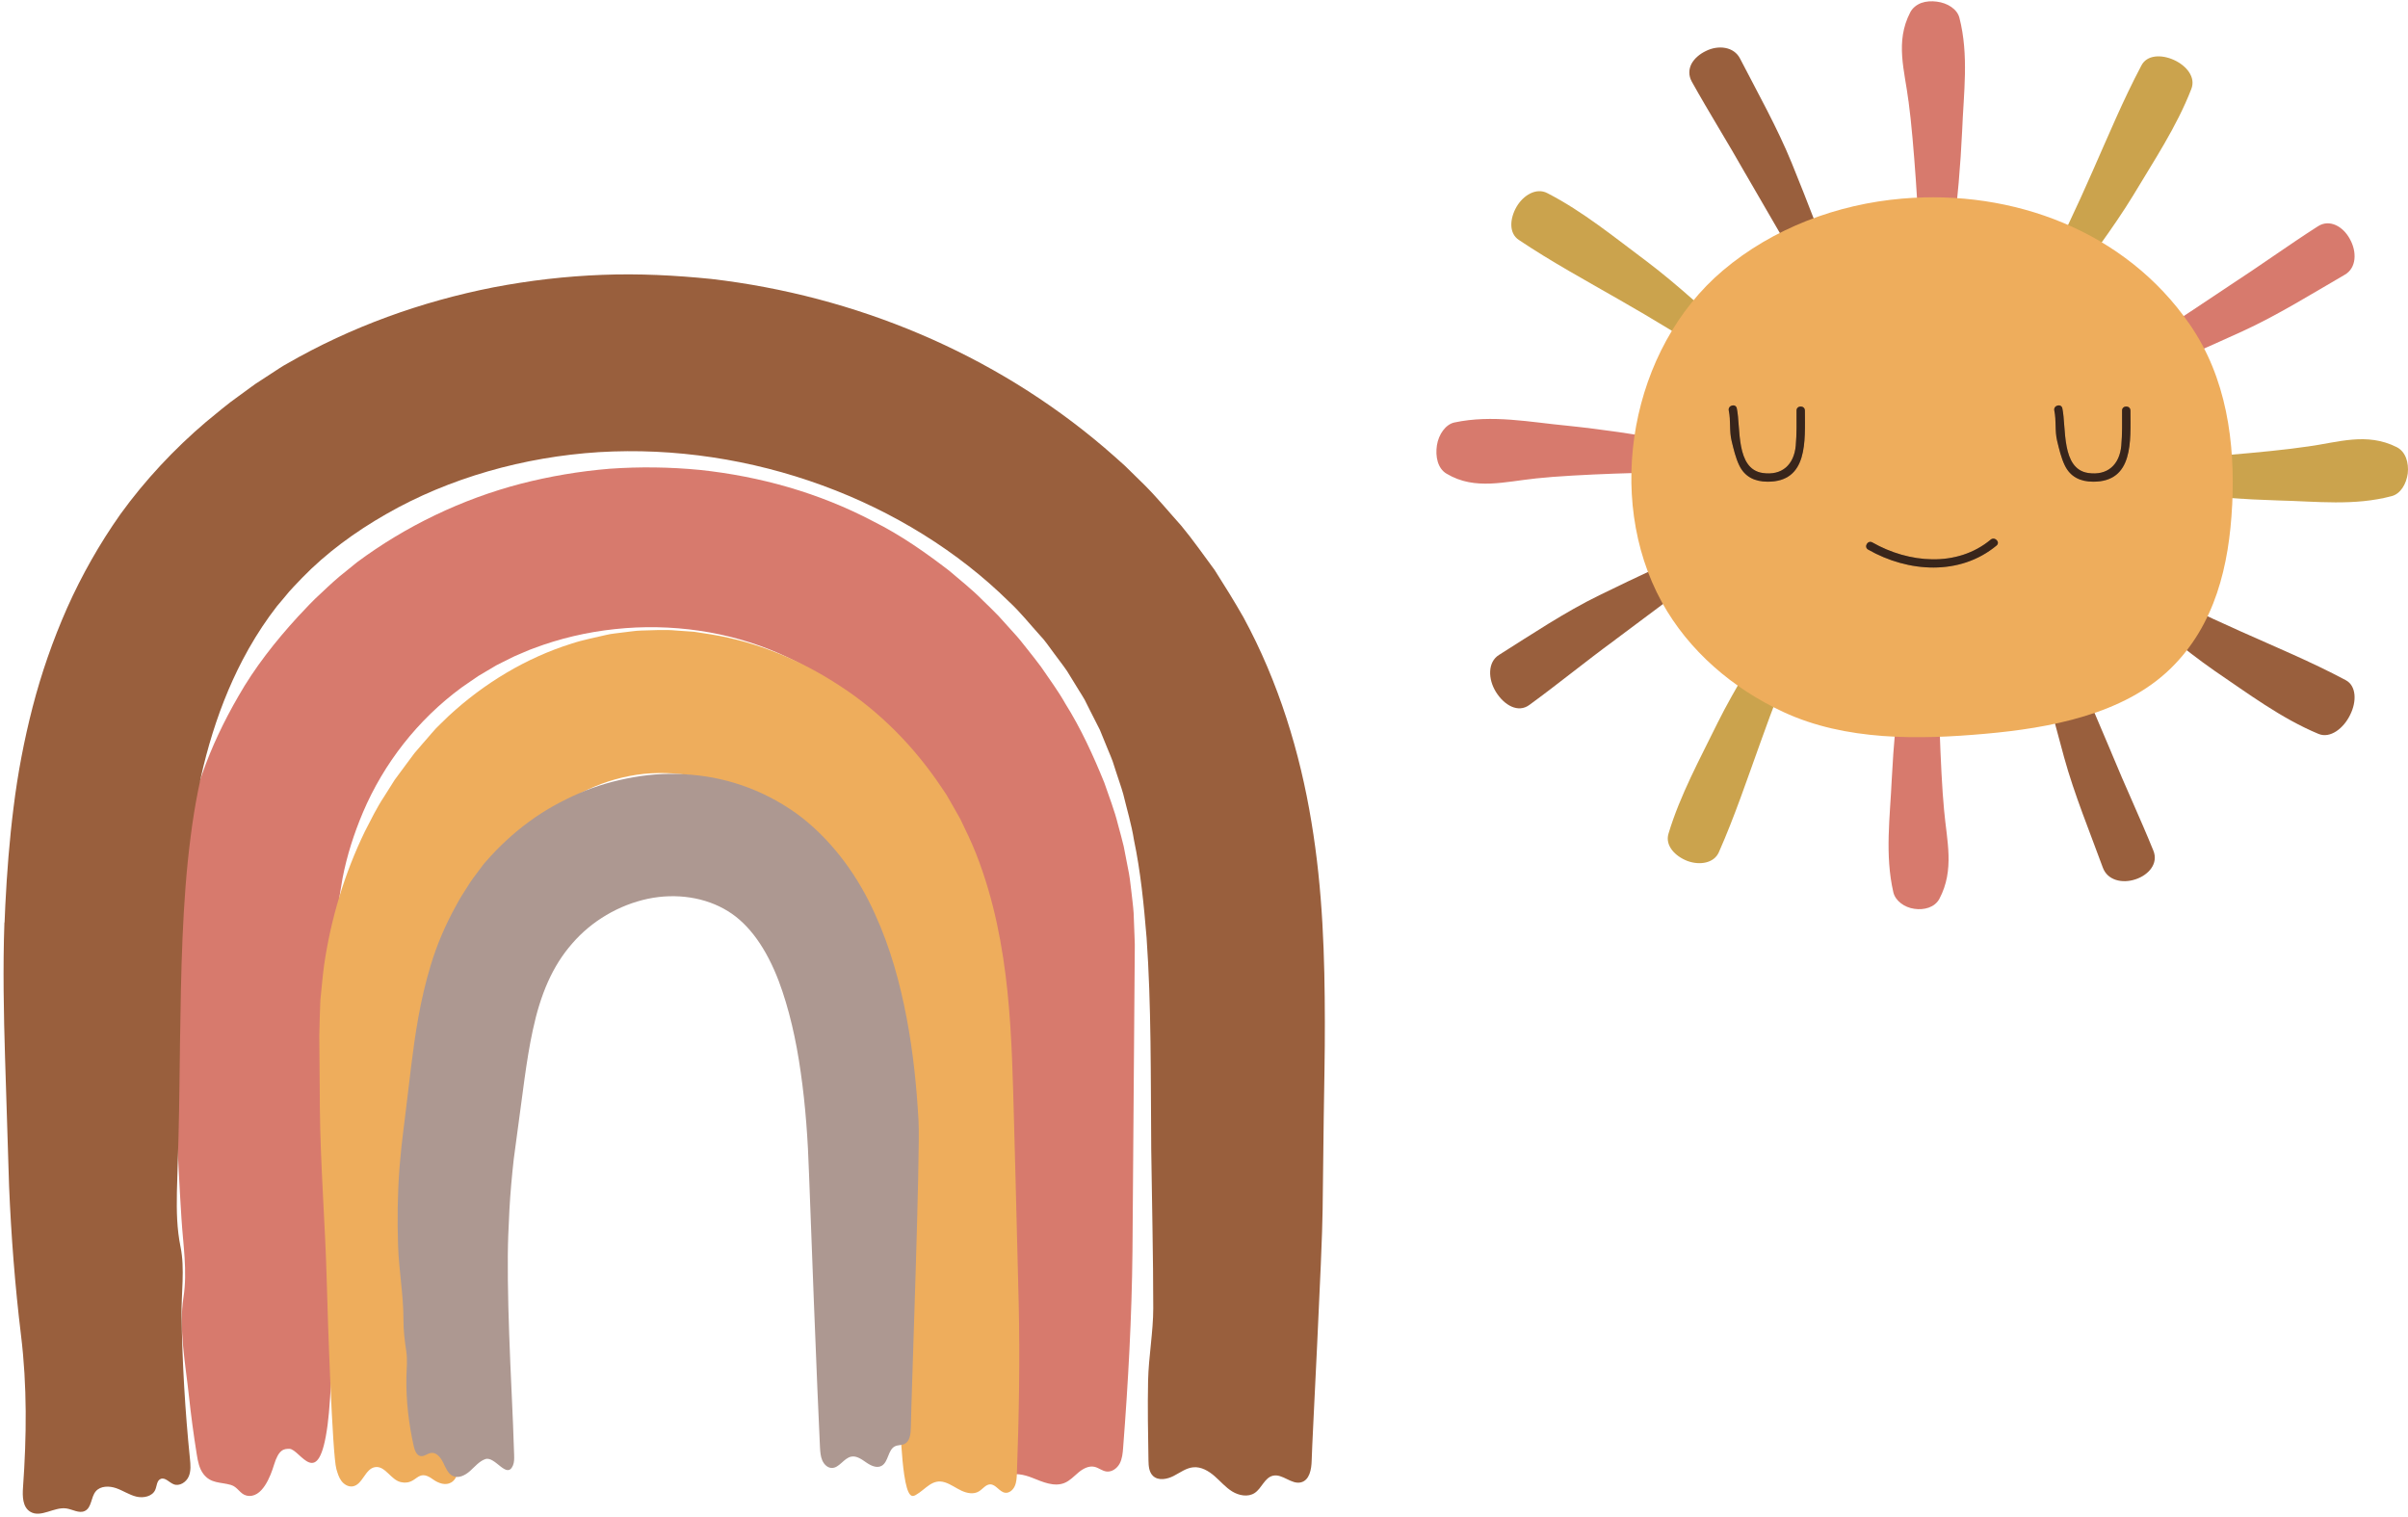
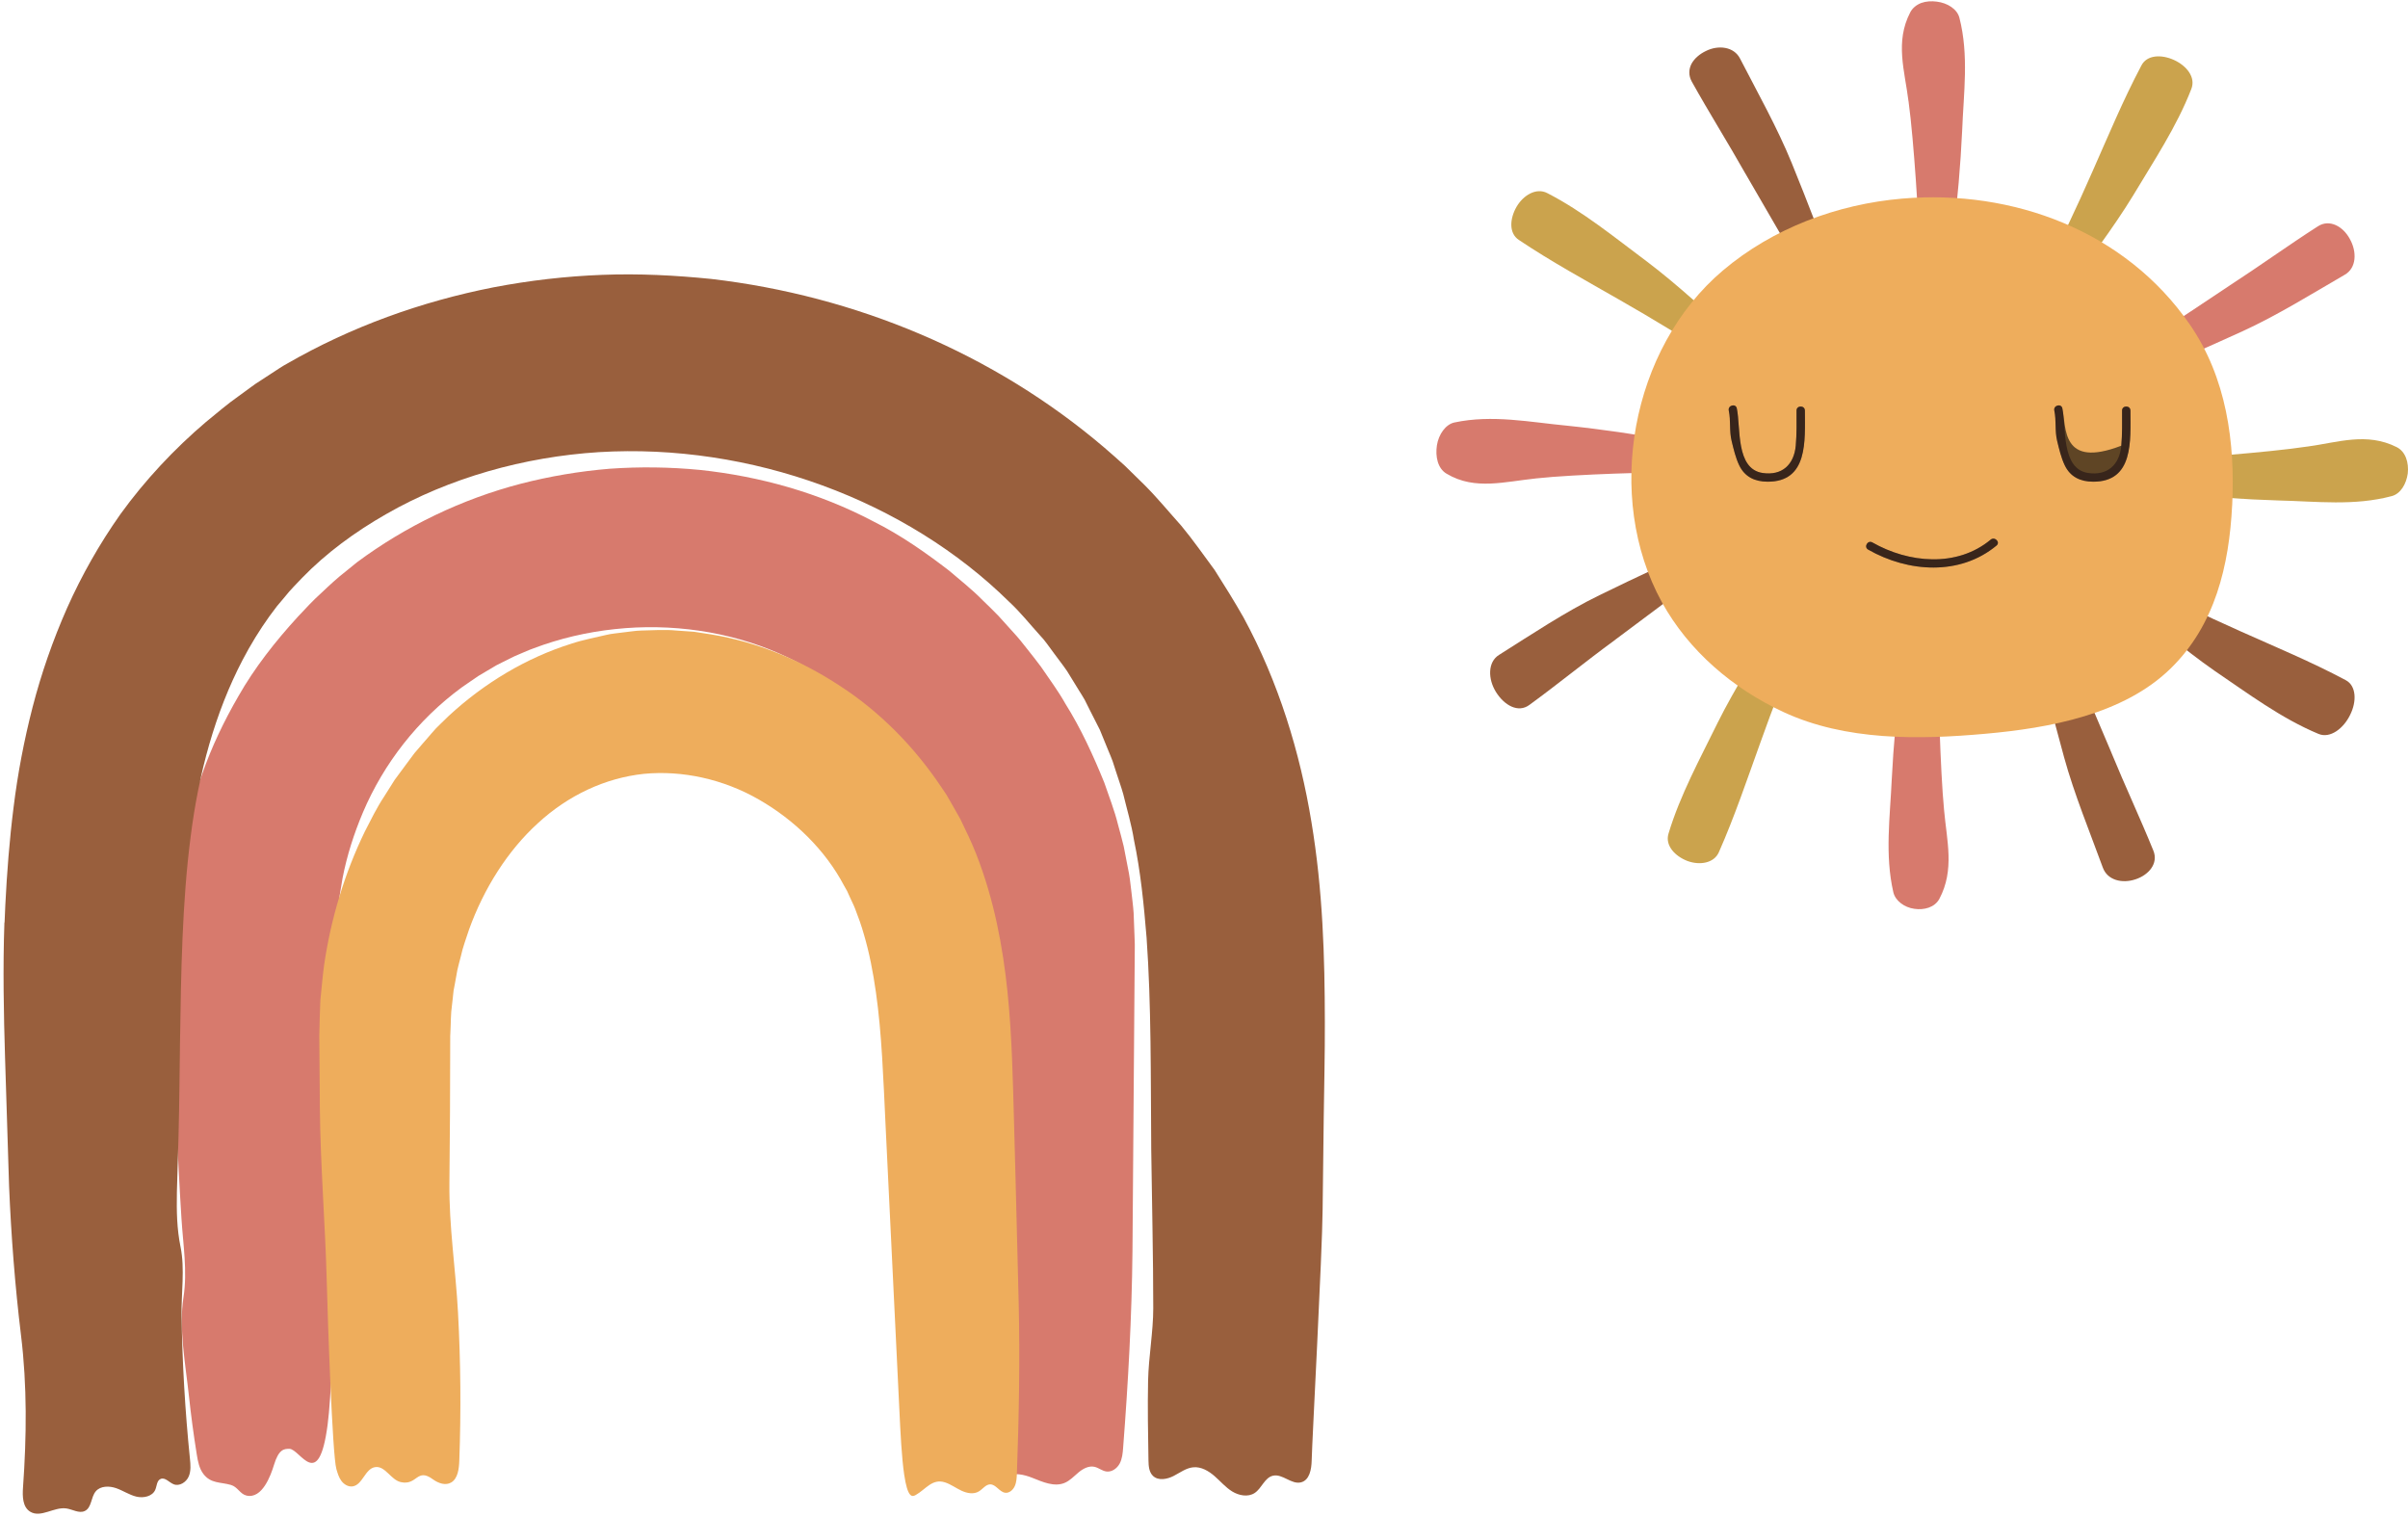
<svg xmlns="http://www.w3.org/2000/svg" width="462" height="291" viewBox="0 0 462 291" fill="none">
  <path d="M294.624 91.798C302.549 90.937 318.313 90.605 320.562 90.581C323.403 90.519 325.295 89.474 325.788 88.403C326.244 87.327 325.579 86.079 323.021 85.304C322.405 85.126 320.297 84.486 319.773 84.394C314.307 83.404 307.239 82.352 300.737 81.682C293.508 80.999 286.323 79.511 279.033 81.061C277.375 81.423 276.019 83.311 275.686 85.445C275.36 87.573 275.828 89.867 277.523 90.876C280.351 92.567 283.155 92.881 285.984 92.776C288.813 92.659 291.672 92.112 294.624 91.804V91.798Z" fill="#D77A6D" />
  <path d="M309.704 122.886C311.016 121.908 315.792 118.341 320.279 114.983C322.546 113.341 324.74 111.748 326.386 110.549C328.043 109.368 329.153 108.581 329.233 108.52C331.439 106.939 331.987 105.457 331.556 104.639C331.149 103.809 329.442 103.588 327.057 104.719L326.601 104.947C325.899 105.18 312.822 111.25 306.863 114.202C300.275 117.412 293.816 121.742 287.635 125.635C285.392 127 285.466 130.296 287.025 132.787C288.584 135.278 291.253 136.889 293.459 135.229C298.962 131.213 304.213 126.914 309.716 122.886H309.704Z" fill="#995F3D" />
  <path d="M345.816 121.883C347.702 117.136 344.085 114.903 341.373 118.968C341.077 119.202 340.72 119.436 340.455 119.872C337.318 125.02 332.813 132.117 329.572 138.623C326.189 145.536 322.337 152.553 320.118 159.951C319.428 162.226 321.369 164.274 323.748 165.191C326.133 166.07 328.863 165.609 329.781 163.512C332.801 156.673 335.168 149.625 337.688 142.639C340.184 135.647 342.821 128.722 345.816 121.89V121.883Z" fill="#CBA34D" />
  <path d="M372.993 155.437C372.229 147.535 371.89 131.76 371.859 129.522C371.81 126.65 370.51 124.798 369.142 124.319C367.755 123.894 366.251 124.577 365.506 127.142C365.333 127.763 364.741 129.878 364.674 130.401C363.928 135.893 363.281 143.008 362.954 149.509C362.628 156.753 361.605 163.985 363.256 171.193C363.638 172.829 365.376 174.108 367.268 174.366C369.16 174.655 371.188 174.114 372.087 172.46C375.051 166.876 373.505 161.304 372.993 155.425V155.437Z" fill="#D77A6D" />
  <path d="M405.113 144.447C404.478 142.947 402.155 137.473 399.967 132.326C397.841 127.154 395.856 122.314 395.776 122.129C394.778 119.651 393.176 118.802 391.962 119.177C390.742 119.54 389.774 121.17 390.483 123.759L390.624 124.251C390.698 125.001 394.242 138.949 396.029 145.339C397.964 152.368 400.928 159.564 403.436 166.427C404.324 168.924 407.189 169.551 409.691 168.721C412.194 167.915 414.172 165.707 413.143 163.198C410.585 156.895 407.689 150.739 405.107 144.447H405.113Z" fill="#995F3D" />
  <path d="M409.71 111.324C408.558 110.715 407.559 110.463 406.801 110.432C406.025 110.377 405.489 110.549 405.211 110.857C404.669 111.459 405.137 112.708 407.005 114.307C407.226 114.602 407.442 114.946 407.837 115.266C412.539 119.054 418.911 124.552 424.882 128.697C431.26 133.015 437.645 137.824 444.837 140.813C447.068 141.747 449.643 139.755 450.894 137.166C452.195 134.577 452.09 131.582 450.063 130.505C443.456 126.975 436.579 124.14 429.788 121.09C422.99 118.07 416.298 114.842 409.71 111.324Z" fill="#995F3D" />
  <path d="M442.717 85.673C434.829 86.866 419.089 87.949 416.846 88.084C413.993 88.275 412.206 89.523 411.768 90.753C411.3 91.995 412.175 93.342 414.708 93.982C415.33 94.129 417.469 94.646 417.992 94.701C423.508 95.316 430.65 95.833 437.17 96.023C444.436 96.189 451.702 97.112 458.9 95.181C460.576 94.732 461.679 92.862 461.956 90.833C462.178 88.803 461.568 86.657 459.824 85.784C454.068 82.9 448.602 84.874 442.717 85.679V85.673Z" fill="#CBA34D" />
  <path d="M427.736 54.813C426.374 55.717 421.419 59.013 416.76 62.113C412.064 65.151 407.67 67.992 407.504 68.103C406.37 68.816 405.692 69.603 405.341 70.311C404.959 71.03 404.928 71.676 405.199 72.156C405.674 73.14 407.374 73.595 409.809 72.506L410.271 72.291C410.986 72.082 424.217 66.35 430.25 63.558C436.893 60.52 443.524 56.387 449.841 52.728C452.146 51.431 452.213 48.306 450.858 45.883C449.557 43.436 446.944 41.966 444.695 43.43C438.964 47.113 433.442 51.105 427.729 54.813H427.736Z" fill="#D77A6D" />
  <path d="M391.869 52.986C390.704 55.268 390.982 57.076 391.863 57.716C392.757 58.349 394.254 58.097 395.801 56.148C396.121 55.926 396.497 55.711 396.805 55.299C400.373 50.422 405.476 43.719 409.248 37.532C413.198 30.927 417.61 24.334 420.42 17.096C422.257 12.477 412.945 8.308 410.819 12.625C407.319 19.236 404.478 26.105 401.47 32.883C398.488 39.678 395.345 46.388 391.869 52.986Z" fill="#CBA34D" />
  <path d="M366.171 19.421C367.256 27.311 368.125 43.03 368.23 45.275C368.384 48.153 369.61 49.862 370.83 50.385C371.446 50.631 372.087 50.508 372.66 50.035C373.227 49.592 373.739 48.755 374.066 47.489C374.22 46.867 374.762 44.746 374.83 44.223C375.526 38.725 376.161 31.61 376.457 25.109C376.734 17.858 377.782 10.626 375.933 3.412C375.501 1.727 373.634 0.565 371.594 0.313C370.578 0.178 369.524 0.239 368.618 0.565C367.712 0.916 366.954 1.512 366.504 2.361C363.546 8.056 365.438 13.541 366.165 19.427L366.171 19.421Z" fill="#D77A6D" />
  <path d="M334.865 33.288C335.685 34.697 338.661 39.838 341.465 44.672C344.22 49.543 346.796 54.1 346.895 54.278C348.201 56.621 349.939 57.267 351.042 56.732C352.188 56.283 352.817 54.549 351.819 52.058L351.621 51.59C351.455 50.859 346.291 37.421 343.764 31.284C341.016 24.537 337.207 17.76 333.861 11.266C332.684 8.917 329.652 8.597 327.285 9.79C326.102 10.356 325.079 11.223 324.531 12.244C323.995 13.289 323.939 14.488 324.592 15.669C327.902 21.616 331.525 27.372 334.865 33.295V33.288Z" fill="#995F3D" />
  <path d="M329.64 69.142C331.821 70.569 333.608 70.44 334.342 69.603C335.161 68.829 334.989 67.199 333.22 65.477C333.029 65.132 332.881 64.745 332.499 64.401C328.019 60.366 321.869 54.629 316.063 50.244C309.864 45.625 303.732 40.57 296.842 37.04C294.741 35.958 292.245 37.452 290.951 39.703C289.657 41.966 289.466 44.752 291.401 46.031C297.613 50.201 304.163 53.761 310.609 57.47C317.074 61.16 323.44 64.997 329.64 69.148V69.142Z" fill="#CBA34D" />
  <path d="M428.259 96.964C427.686 108.483 424.999 119.922 416.464 128.255C407.393 137.117 393.114 139.693 380.943 140.782C368.113 141.932 354.099 142.153 342.18 136.618C332.505 132.129 323.982 124.897 318.83 115.506C307.744 95.304 312.884 66.873 330.533 51.916C340.128 43.786 352.49 39.168 364.97 38.104C386.187 36.296 407.756 44.297 420.143 62.267C427.175 72.469 428.863 84.837 428.266 96.976L428.259 96.964Z" fill="#EEAD5C" />
  <path d="M408.743 78.767C408.743 77.74 407.14 77.74 407.14 78.767C407.14 81.006 407.196 83.281 406.992 85.513C406.66 89.142 404.373 91.307 400.62 90.747C395.438 89.966 396.461 82.02 395.684 78.349C395.468 77.346 393.928 77.771 394.143 78.773C394.556 80.71 394.211 82.66 394.692 84.616C395.062 86.135 395.456 87.844 396.14 89.265C397.212 91.503 399.135 92.407 401.576 92.42C409.408 92.457 408.749 84.523 408.749 78.773L408.743 78.767Z" fill="#8B5D43" />
-   <path d="M408.743 78.767C408.743 77.74 407.14 77.74 407.14 78.767C407.14 81.006 407.196 83.281 406.992 85.513C406.66 89.142 404.373 91.307 400.62 90.747C395.438 89.966 396.461 82.02 395.684 78.349C395.468 77.346 393.928 77.771 394.143 78.773C394.556 80.71 394.211 82.66 394.692 84.616C395.062 86.135 395.456 87.844 396.14 89.265C397.212 91.503 399.135 92.407 401.576 92.42C409.408 92.457 408.749 84.523 408.749 78.773L408.743 78.767Z" fill="black" fill-opacity="0.6" />
+   <path d="M408.743 78.767C408.743 77.74 407.14 77.74 407.14 78.767C407.14 81.006 407.196 83.281 406.992 85.513C395.438 89.966 396.461 82.02 395.684 78.349C395.468 77.346 393.928 77.771 394.143 78.773C394.556 80.71 394.211 82.66 394.692 84.616C395.062 86.135 395.456 87.844 396.14 89.265C397.212 91.503 399.135 92.407 401.576 92.42C409.408 92.457 408.749 84.523 408.749 78.773L408.743 78.767Z" fill="black" fill-opacity="0.6" />
  <path d="M346.285 78.767C346.285 77.74 344.682 77.74 344.682 78.767C344.682 81.006 344.738 83.281 344.534 85.513C344.202 89.142 341.915 91.307 338.162 90.747C332.98 89.966 334.003 82.02 333.226 78.349C333.01 77.346 331.47 77.771 331.685 78.773C332.098 80.71 331.753 82.66 332.234 84.616C332.604 86.135 332.998 87.844 333.682 89.265C334.754 91.503 336.677 92.407 339.118 92.42C346.95 92.457 346.291 84.523 346.291 78.773L346.285 78.767Z" fill="#8B5D43" />
  <path d="M346.285 78.767C346.285 77.74 344.682 77.74 344.682 78.767C344.682 81.006 344.738 83.281 344.534 85.513C344.202 89.142 341.915 91.307 338.162 90.747C332.98 89.966 334.003 82.02 333.226 78.349C333.01 77.346 331.47 77.771 331.685 78.773C332.098 80.71 331.753 82.66 332.234 84.616C332.604 86.135 332.998 87.844 333.682 89.265C334.754 91.503 336.677 92.407 339.118 92.42C346.95 92.457 346.291 84.523 346.291 78.773L346.285 78.767Z" fill="black" fill-opacity="0.6" />
  <path d="M381.917 103.551C375.44 108.92 366.184 108.041 359.232 104.074C358.339 103.563 357.531 104.941 358.425 105.451C366.067 109.812 375.995 110.525 383.051 104.677C383.846 104.019 382.706 102.893 381.917 103.545V103.551Z" fill="#8B5D43" />
  <path d="M381.917 103.551C375.44 108.92 366.184 108.041 359.232 104.074C358.339 103.563 357.531 104.941 358.425 105.451C366.067 109.812 375.995 110.525 383.051 104.677C383.846 104.019 382.706 102.893 381.917 103.545V103.551Z" fill="black" fill-opacity="0.6" />
  <path d="M33.429 197.102C33.429 196.266 33.417 195.43 33.41 194.599C33.38 189.956 33.343 185.313 33.312 180.682C33.386 177.958 33.349 175.233 33.645 172.521C33.774 171.162 33.848 169.803 34.033 168.45L34.637 164.397C35.574 159.016 36.874 153.678 38.784 148.525C40.584 143.334 42.981 138.34 45.748 133.562C48.835 128.126 52.866 123.003 57.167 118.31C58.628 116.748 60.064 115.192 61.647 113.772C63.188 112.308 64.741 110.863 66.423 109.559C67.126 108.993 67.829 108.421 68.519 107.862C77.837 100.937 88.633 95.759 99.868 92.825C105.488 91.374 111.213 90.408 116.975 89.935C122.737 89.529 128.53 89.603 134.28 90.162C145.767 91.38 157.143 94.547 167.527 100.021C172.808 102.653 177.553 105.998 182.12 109.504C184.289 111.367 186.557 113.144 188.547 115.18C189.558 116.176 190.606 117.148 191.579 118.181L194.426 121.336C195.4 122.369 196.263 123.489 197.138 124.595C198.007 125.709 198.907 126.803 199.732 127.941C201.31 130.272 203.011 132.535 204.391 134.995C207.386 139.767 209.74 144.921 211.867 150.154C212.779 152.842 213.832 155.468 214.51 158.248C214.874 159.625 215.274 160.99 215.595 162.38L216.414 166.599C216.716 167.995 216.883 169.428 217.043 170.861C217.197 172.294 217.401 173.721 217.499 175.166L217.665 179.52L217.702 180.608L217.721 181.15V181.592L217.709 183.364C217.567 202.256 217.419 221.155 217.277 240.071C217.148 252.697 216.458 265.188 215.484 277.776C215.404 278.816 215.311 279.892 214.818 280.814C214.325 281.737 213.309 282.475 212.261 282.327C211.447 282.21 210.776 281.608 209.975 281.429C208.872 281.189 207.768 281.804 206.906 282.524C206.043 283.244 205.273 284.105 204.225 284.529C202.259 285.328 200.065 284.344 198.093 283.557C196.386 282.875 194.654 282.536 192.892 283.17C192.276 283.391 191.32 284.228 190.612 284.141C188.868 283.926 188.794 280.31 188.652 279.123C188.19 275.163 188.097 269.333 188.023 263.915C187.697 242.101 187.364 220.103 187.037 198.093L186.846 181.58C186.846 181.205 186.828 180.947 186.809 180.688L186.76 179.889L186.674 178.296C186.674 177.232 186.489 176.168 186.347 175.098C186.156 172.964 185.608 170.836 185.183 168.708C184.11 164.465 182.539 160.295 180.628 156.255C178.718 152.208 176.259 148.408 173.603 144.792C167.348 136.36 158.893 129.472 149.433 125.352C139.857 121.139 128.739 119.54 117.998 120.703C112.624 121.268 107.349 122.511 102.388 124.386C101.131 124.823 99.954 125.42 98.734 125.905C97.544 126.459 96.392 127.086 95.215 127.658L91.813 129.675C90.716 130.395 89.656 131.17 88.572 131.902C80.135 138.094 73.603 146.507 69.616 155.911C67.915 159.945 66.559 164.158 65.721 168.499C65.357 170.676 64.944 172.853 64.803 175.067C64.692 176.168 64.575 177.275 64.575 178.388L64.519 180.055C64.501 180.627 64.47 181.107 64.476 181.857C64.476 192.896 64.408 203.929 64.285 214.919C64.112 230.226 64.297 262.402 62.855 273.367C61.13 286.472 57.586 277.973 55.51 277.979C54.505 277.979 53.476 278.028 52.551 281.11C51.972 283.022 50.302 287.678 47.27 286.94C46.038 286.638 45.612 285.285 44.294 284.904C42.297 284.332 40.454 284.676 39.025 282.801C38.211 281.731 37.959 280.353 37.749 279.031C37.145 275.292 36.646 271.534 36.239 267.764C35.598 261.817 34.273 254.825 35.204 248.884C35.98 243.921 35.13 238.823 34.816 233.792C34.039 221.579 33.558 209.334 33.447 197.096L33.429 197.102Z" fill="#D77A6D" />
  <path d="M61.364 212.268C61.364 211.579 61.358 210.89 61.352 210.202C61.321 206.389 61.29 202.576 61.259 198.775C61.315 196.512 61.358 194.212 61.462 191.936C61.697 189.679 61.882 187.41 62.183 185.165C63.49 176.205 66.121 167.534 70.004 159.527C71.156 157.294 72.272 154.988 73.683 152.86L75.729 149.619C76.487 148.592 77.245 147.571 77.997 146.55L79.513 144.509L81.164 142.59C82.298 141.341 83.309 139.989 84.56 138.845C85.071 138.347 85.589 137.848 86.094 137.356C92.855 131.102 100.928 126.225 109.641 123.495C111.805 122.769 114.048 122.369 116.248 121.834C117.345 121.557 118.497 121.496 119.625 121.33C120.753 121.213 121.887 121.004 123.014 120.979C125.27 120.936 127.544 120.758 129.775 120.979L133.133 121.213L136.449 121.723C145.28 123.156 153.618 126.656 161.142 131.588C168.685 136.483 175.31 143.119 180.591 151.003L181.583 152.479L182.483 154.035L184.258 157.165C185.299 159.336 186.396 161.562 187.259 163.77C189.003 168.192 190.297 172.706 191.259 177.152C193.175 186.069 193.81 194.685 194.161 202.816C194.334 206.893 194.426 210.829 194.537 214.709L194.851 226.406C195.049 234.204 195.246 242.002 195.443 249.807C195.702 260.784 195.505 271.676 195.104 282.647C195.073 283.496 195.036 284.375 194.691 285.138C194.346 285.9 193.607 286.521 192.83 286.404C191.746 286.238 191.061 284.775 189.965 284.799C189.126 284.818 188.553 285.691 187.82 286.14C186.809 286.761 185.534 286.509 184.468 286.011C183.401 285.513 182.428 284.781 181.312 284.418C178.847 283.625 177.621 285.759 175.674 286.847C174.959 287.247 174.133 287.333 173.48 282.942C172.999 279.689 172.759 274.886 172.549 270.421C171.674 252.439 170.799 234.303 169.918 216.155C169.48 207.004 169.184 198.302 168.063 190.442C167.508 186.512 166.781 182.773 165.764 179.335C165.277 177.595 164.686 175.959 164.063 174.36C163.755 173.554 163.373 172.86 163.04 172.097L162.535 170.972C162.344 170.609 162.128 170.258 161.925 169.895C158.344 163.094 152.422 157.319 145.612 153.414C138.772 149.472 130.89 147.768 123.532 148.475C116.143 149.256 109.044 152.571 103.232 157.915C97.384 163.223 92.83 170.486 89.995 178.333C89.447 180.043 88.793 181.715 88.418 183.487C88.202 184.36 87.943 185.227 87.752 186.106L87.271 188.769L87.019 190.098L86.877 191.438L86.575 194.12C86.495 195.011 86.507 195.909 86.464 196.801L86.409 198.142L86.378 198.83V199.685C86.378 208.793 86.322 217.907 86.224 226.978C86.137 235.361 87.419 243.435 87.875 251.836C88.387 261.288 88.467 270.772 88.122 280.236C88.066 281.811 87.851 283.655 86.587 284.424C85.49 285.088 84.098 284.59 83.056 283.828C79.938 281.54 80.08 285.064 76.906 284.369C74.983 283.945 73.905 281.183 71.963 281.491C70.028 281.792 69.579 284.91 67.644 285.187C66.818 285.304 65.998 284.806 65.505 284.141C65.006 283.471 64.766 282.653 64.537 281.854C63.755 279.135 62.855 252.396 62.701 246.203C62.418 234.887 61.456 223.608 61.364 212.274V212.268Z" fill="#EEAD5C" />
-   <path d="M76.623 224.346C76.659 223.768 76.721 223.19 76.777 222.618C76.931 221.019 77.066 219.426 77.276 217.821L77.837 213.283C78.188 210.343 78.545 207.403 78.897 204.47C79.648 198.425 80.597 191.9 82.643 185.184C83.771 181.396 85.441 177.454 87.493 173.776C88.147 172.521 88.898 171.334 89.663 170.154C90.39 168.948 91.252 167.848 92.097 166.722C92.46 166.255 92.793 165.75 93.194 165.332C95.659 162.479 98.506 159.859 101.513 157.645C104.533 155.425 107.781 153.647 111.133 152.19C114.485 150.72 118.017 149.742 121.616 149.115C125.208 148.482 128.906 148.303 132.622 148.648C140.042 149.238 147.523 151.981 153.92 156.913C160.212 161.901 164.821 168.573 167.81 175.234C170.885 181.931 172.691 188.708 173.954 195.337C175.212 201.979 175.865 208.523 176.228 214.974C176.586 221.425 174.842 268.226 174.756 273.871C174.737 275.058 174.589 276.485 173.597 277.014C173.005 277.327 172.272 277.204 171.674 277.512C170.374 278.188 170.454 280.452 169.197 281.214C168.272 281.774 167.12 281.233 166.226 280.618C165.333 280.003 164.353 279.271 163.312 279.48C161.888 279.763 161.007 281.688 159.565 281.651C158.776 281.632 158.092 280.968 157.759 280.193C157.426 279.418 157.371 278.545 157.322 277.69C156.853 268.552 155.368 229.869 155.226 225.386C155.011 218.676 154.542 212.071 153.63 205.761C152.749 199.446 151.368 193.437 149.403 188.21C147.079 182.115 143.813 177.355 139.647 174.815C135.414 172.183 129.799 171.291 124.284 172.448C118.756 173.628 113.512 176.697 109.796 181.014C105.975 185.356 103.682 190.811 102.222 197.656C100.952 203.504 100.244 210.202 99.227 217.477L98.567 222.403C98.413 224.008 98.204 225.595 98.087 227.218C97.797 230.447 97.637 233.737 97.514 237.04C97.335 241.64 97.434 248.884 97.692 255.926C97.951 263.705 98.413 271.387 98.641 279.16C98.66 279.843 98.678 280.556 98.413 281.177C97.236 283.932 94.993 279.308 93.114 279.953C91.955 280.353 91.117 281.399 90.18 282.235C89.243 283.071 87.943 283.729 86.846 283.176C85.928 282.715 85.503 281.589 85.028 280.624C84.554 279.652 83.759 278.644 82.748 278.76C82.021 278.846 81.38 279.511 80.665 279.369C79.895 279.215 79.556 278.25 79.371 277.432C78.416 273.158 77.898 268.711 77.972 264.308C78.003 262.451 78.213 261.03 77.935 259.167C77.639 257.205 77.399 255.237 77.405 253.245C77.424 248.546 76.53 243.737 76.376 239.02C76.216 234.131 76.265 229.229 76.629 224.352L76.623 224.346Z" fill="#AD9891" />
  <path d="M0.878 176.992C0.927 175.879 0.971 174.766 1.02 173.665C1.328 167.497 1.803 161.236 2.604 154.902C3.386 148.512 4.613 142.043 6.264 135.641C7.922 129.233 10.128 122.861 12.883 116.631C15.662 110.408 19.082 104.35 23.125 98.625C27.772 92.186 33.46 86.103 39.524 80.956C41.594 79.283 43.597 77.531 45.754 76.024L48.94 73.699L52.231 71.553C53.168 70.956 54.08 70.305 55.041 69.794C67.446 62.642 80.881 57.851 94.654 55.133C101.55 53.811 108.551 52.999 115.564 52.734C122.571 52.458 129.553 52.821 136.48 53.522C164.113 56.75 190.63 67.752 211.91 85.907C213.222 87.063 214.56 88.188 215.835 89.375L219.588 93.053C222.066 95.531 224.303 98.268 226.65 100.882C228.906 103.588 230.921 106.521 233.035 109.356C234.939 112.345 236.819 115.365 238.569 118.44C245.354 130.918 249.44 144.49 251.603 157.657C253.815 170.879 254.166 183.708 254.185 196.038C254.185 199.126 254.173 202.201 254.117 205.214L253.975 214.23L253.76 232.028C253.686 240.52 251.751 276.288 251.658 280.236C251.621 281.903 251.252 284 249.606 284.412C247.776 284.873 246.063 282.715 244.226 283.139C242.612 283.514 242.088 285.568 240.701 286.466C239.438 287.284 237.7 286.952 236.418 286.165C235.136 285.378 234.157 284.197 233.023 283.213C231.889 282.229 230.465 281.386 228.961 281.522C227.569 281.645 226.404 282.555 225.165 283.188C223.927 283.822 222.263 284.141 221.24 283.201C220.439 282.463 220.365 281.263 220.346 280.181C220.26 275.101 220.167 270.015 220.272 264.929C220.371 260.292 221.264 255.569 221.264 251.006C221.264 240.865 221.006 230.711 220.876 220.57C220.765 206.444 220.901 192.847 219.983 179.895C219.459 173.468 218.818 167.14 217.567 161.181C217.08 158.125 216.211 155.289 215.509 152.368C215.108 150.935 214.596 149.564 214.153 148.162L213.475 146.065C213.241 145.37 212.926 144.724 212.661 144.048L211.016 140.026L209.069 136.188L208.107 134.263C207.762 133.636 207.355 133.045 206.986 132.43L204.736 128.771C203.935 127.584 203.023 126.459 202.179 125.29C201.304 124.147 200.54 122.929 199.51 121.877C197.545 119.719 195.751 117.425 193.576 115.426C183.827 105.814 171.403 98.114 157.79 93.139C144.177 88.145 129.356 85.87 114.911 86.749C100.521 87.653 86.168 91.706 74.102 98.631C68.069 102.075 62.547 106.146 57.974 110.863C56.853 112.056 55.676 113.2 54.684 114.473L53.124 116.324L51.67 118.273C49.778 120.912 48.071 123.704 46.543 126.625C41.292 136.68 38.106 148.303 36.566 160.621C34.951 173.118 34.735 186.439 34.532 200.282C34.452 205.11 34.433 211.333 34.242 218.338C34.144 221.677 34.045 225.164 33.94 228.7C33.879 232.415 33.916 235.693 34.649 239.297C35.487 243.411 34.766 248.165 34.834 252.365C34.976 261.541 35.512 270.71 36.436 279.837C36.553 281.005 36.67 282.235 36.196 283.311C35.721 284.387 34.433 285.218 33.324 284.781C32.449 284.437 31.697 283.403 30.828 283.754C30.07 284.062 30.107 285.107 29.787 285.845C29.238 287.112 27.519 287.481 26.157 287.149C24.795 286.817 23.612 285.993 22.287 285.531C20.962 285.07 19.28 285.07 18.38 286.128C17.419 287.259 17.616 289.277 16.26 289.91C15.163 290.427 13.931 289.59 12.723 289.418C10.381 289.08 7.854 291.263 5.827 290.064C4.329 289.178 4.292 287.106 4.415 285.396C5.112 275.642 5.217 265.901 4.033 256.215C2.875 246.701 2.142 237.126 1.741 227.55C1.494 219.734 1.236 211.401 0.971 202.969C0.712 194.495 0.539 185.676 0.847 176.98L0.878 176.992Z" fill="#995F3D" />
</svg>